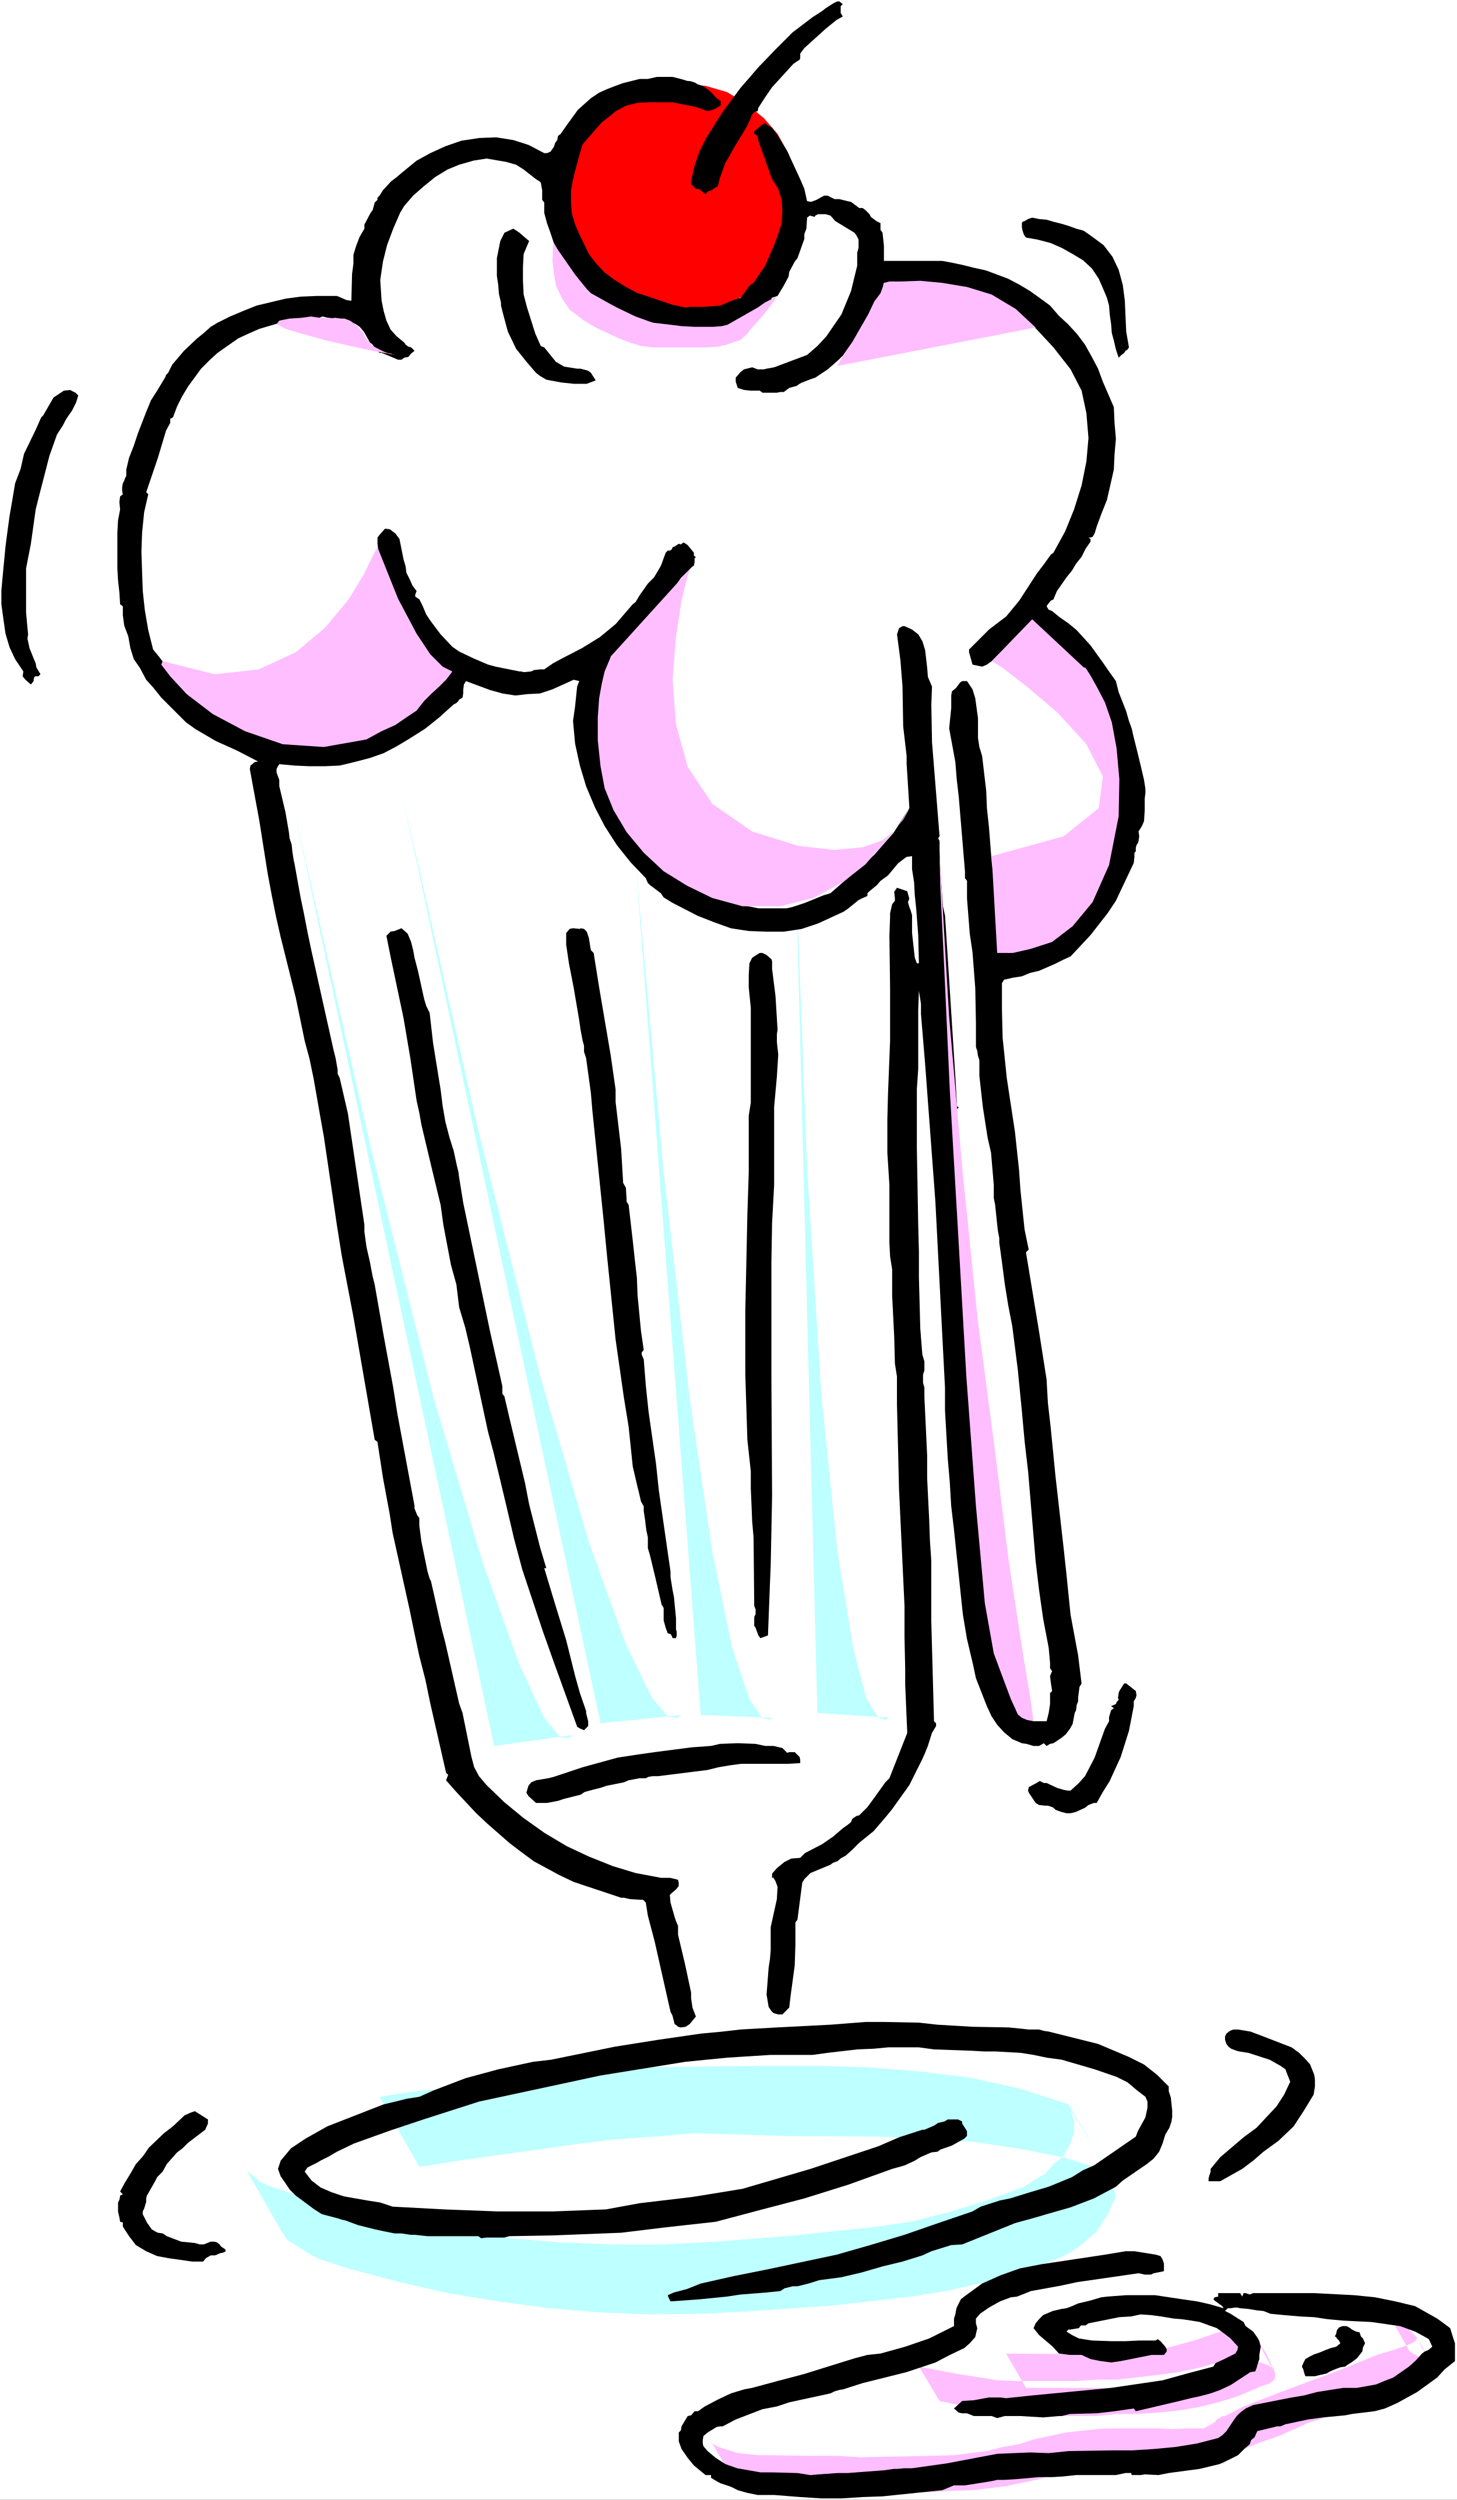
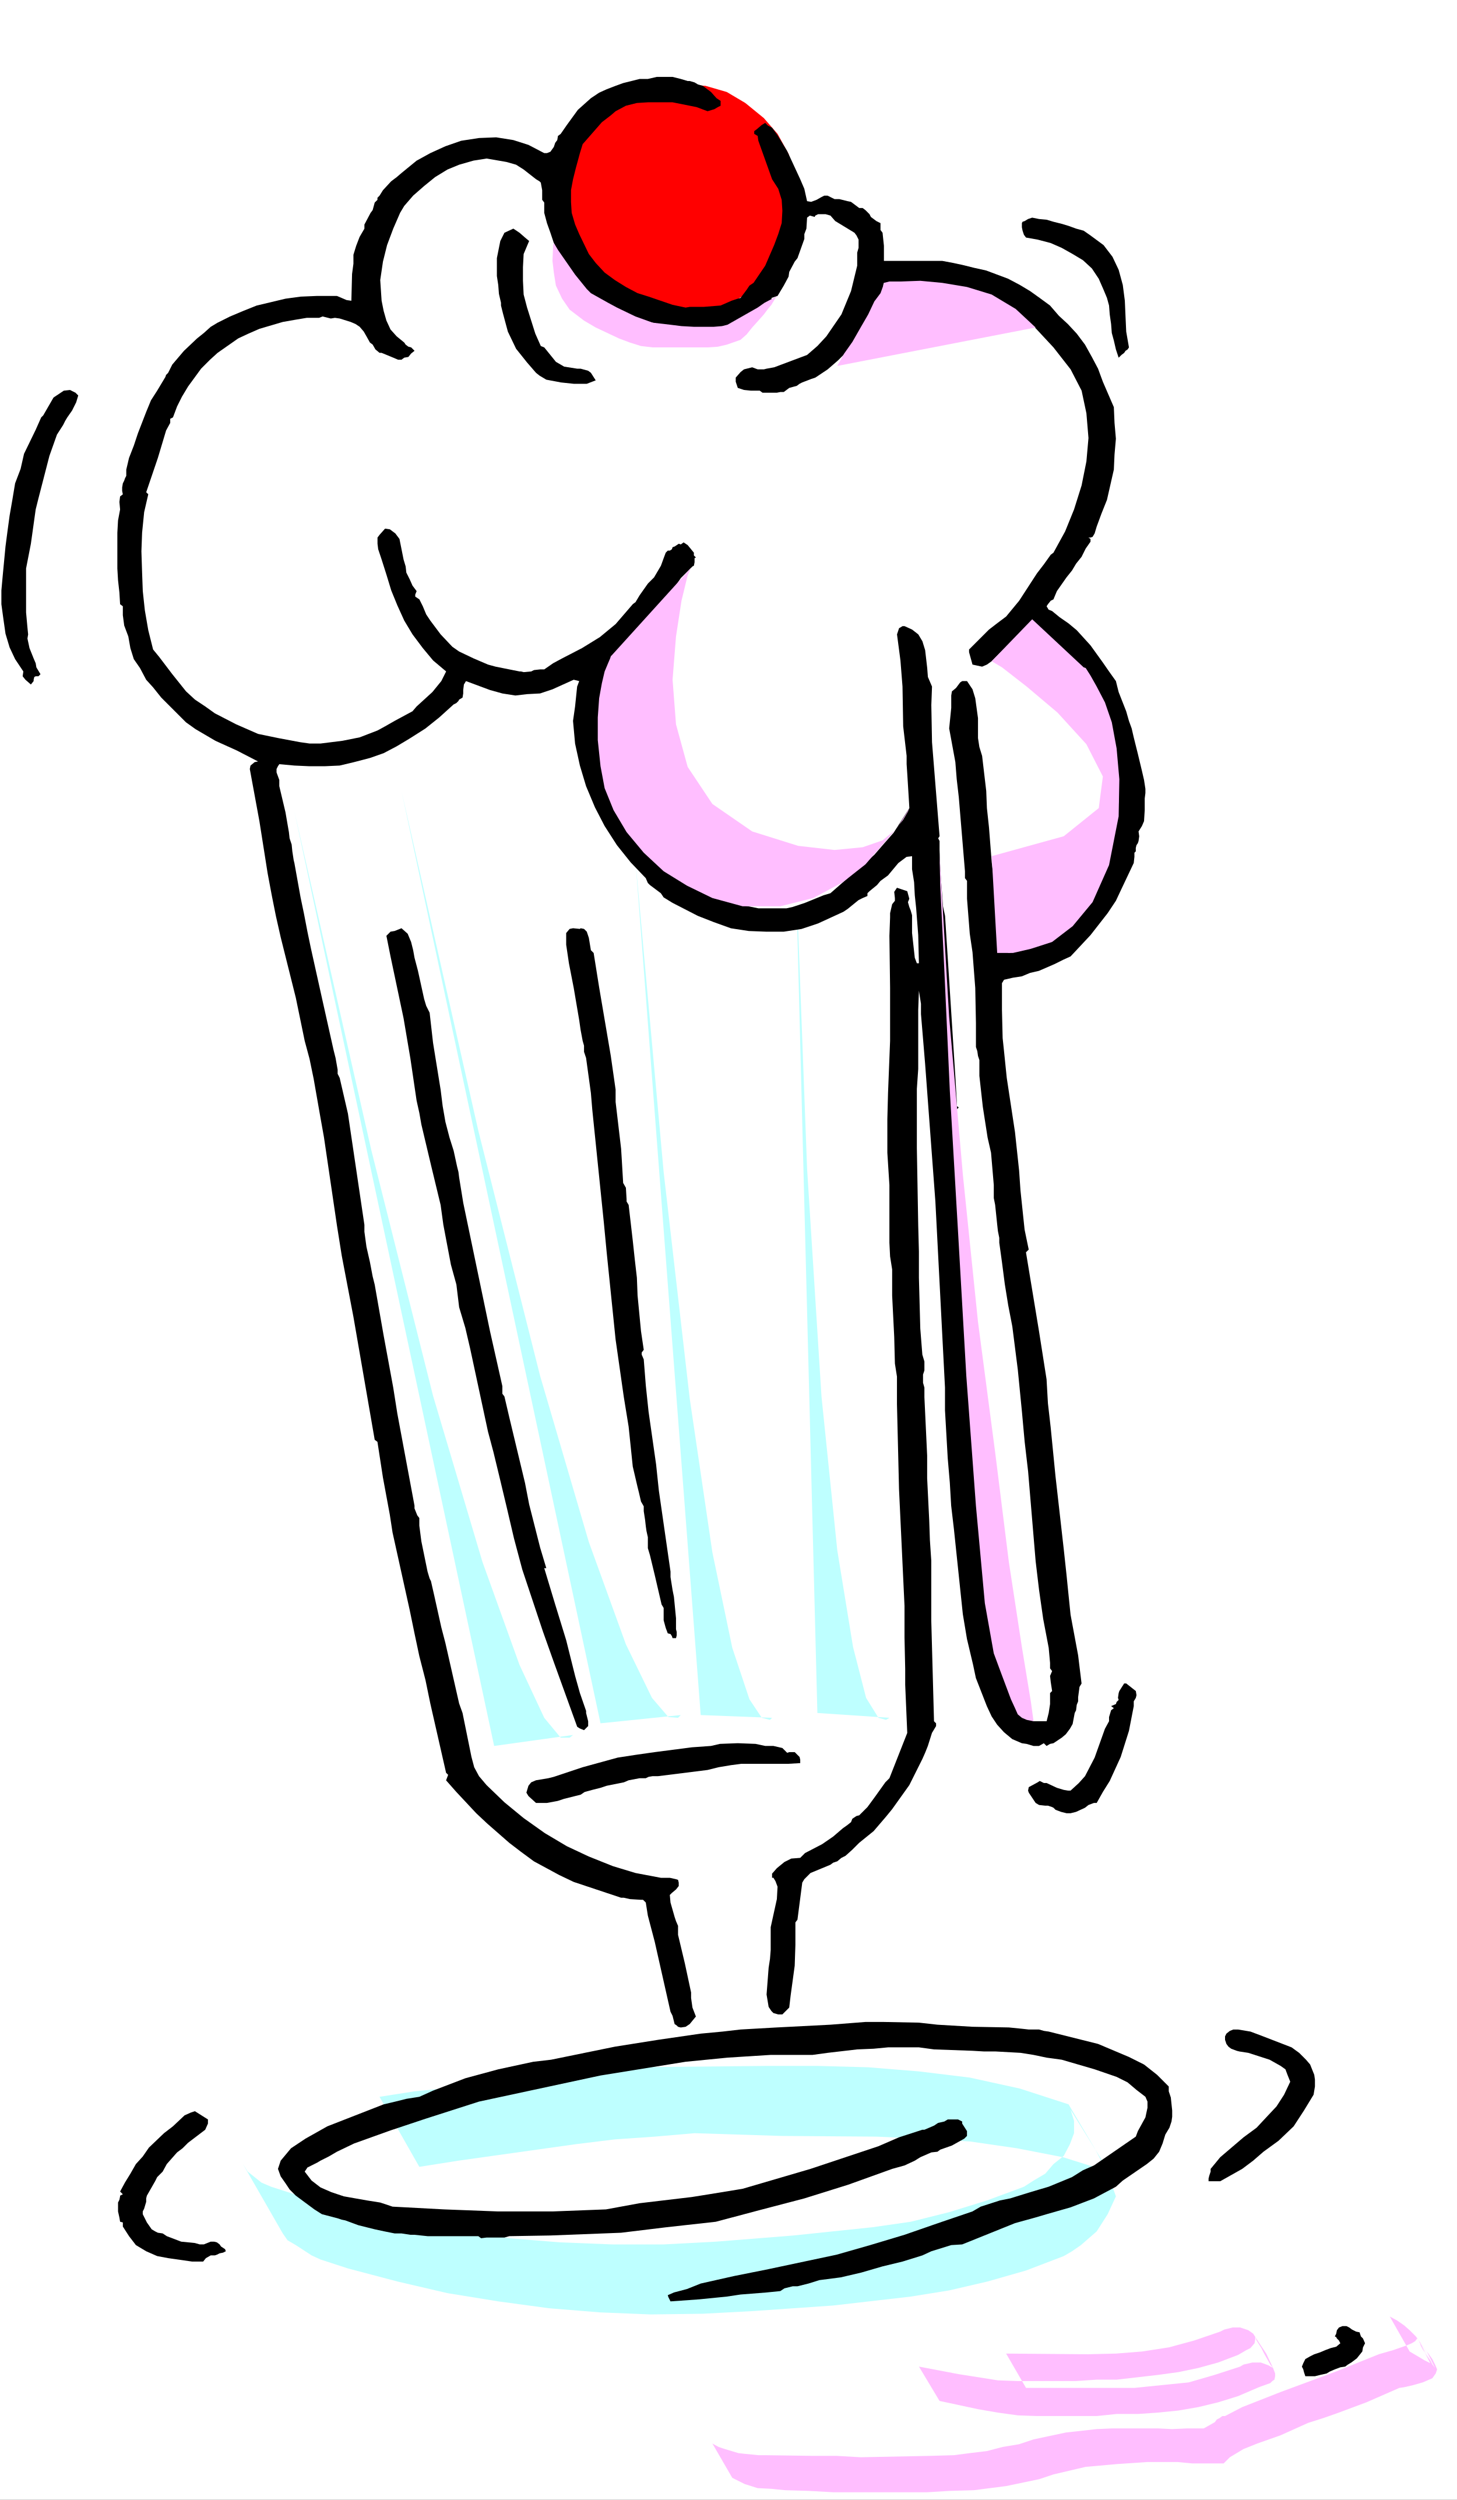
<svg xmlns="http://www.w3.org/2000/svg" xmlns:ns1="http://sodipodi.sourceforge.net/DTD/sodipodi-0.dtd" xmlns:ns2="http://www.inkscape.org/namespaces/inkscape" version="1.0" width="90.744mm" height="155.668mm" id="svg33" ns1:docname="Ice Cream Sundae 24.wmf">
  <rect width="100%" height="100%" fill="#333333" stroke="none" />
  <ns1:namedview id="namedview33" pagecolor="#ffffff" bordercolor="#000000" borderopacity="0.25" ns2:showpageshadow="2" ns2:pageopacity="0.0" ns2:pagecheckerboard="0" ns2:deskcolor="#d1d1d1" ns2:document-units="mm" />
  <defs id="defs1">
    <pattern id="WMFhbasepattern" patternUnits="userSpaceOnUse" width="6" height="6" x="0" y="0" />
  </defs>
  <path style="fill:#ffffff;fill-opacity:1;fill-rule:evenodd;stroke:none" d="M 0,588.353 H 342.97 V 0 H 0 Z" id="path1" />
  <path style="fill:#ffbeff;fill-opacity:1;fill-rule:evenodd;stroke:none" d="m 216.315,557.005 9.37,1.778 9.208,1.454 4.523,0.162 h 4.685 4.362 4.846 l 4.846,-0.323 h 4.685 l 9.855,-1.131 4.685,-0.646 4.685,-0.97 4.685,-1.293 4.685,-1.778 1.939,-1.131 0.969,-0.485 0.969,-1.131 0.162,-0.97 v -0.646 l 0.323,0.97 1.131,1.778 0.646,1.293 1.454,2.585 0.646,0.808 -1.131,-0.646 -1.777,-0.646 h -0.969 -0.969 l -2.1,0.485 -0.808,0.485 -5.977,1.939 -6.139,1.778 -6.462,0.646 -6.3,0.646 H 254.441 241.517 l -4.685,-8.08 19.224,0.162 6.624,-0.162 6.139,-0.485 6.3,-0.97 5.977,-1.616 6.139,-2.101 0.969,-0.485 1.939,-0.485 h 0.969 0.808 l 1.939,0.646 1.131,0.808 1.454,2.262 1.615,2.424 1.615,3.393 0.485,1.293 v 0.646 l -0.162,0.808 -0.485,0.323 -0.485,0.485 -2.262,0.808 -0.808,0.323 -4.523,1.939 -4.685,1.454 -4.685,1.131 -4.685,0.808 -4.846,0.485 -4.685,0.323 h -5.008 l -4.685,0.485 h -4.846 -4.523 -4.685 l -4.523,-0.162 -4.685,-0.646 -4.685,-0.808 -9.047,-1.939 z" id="path2" />
  <path style="fill:#ffbeff;fill-opacity:1;fill-rule:evenodd;stroke:none" d="m 167.689,575.103 1.454,0.808 1.454,0.485 3.231,0.97 1.454,0.162 3.231,0.323 h 1.615 l 11.308,0.162 h 5.493 l 5.654,0.323 16.317,-0.323 5.654,-0.162 3.716,-0.485 4.039,-0.485 3.716,-0.97 3.877,-0.646 3.393,-1.131 7.593,-1.616 7.27,-0.808 3.716,-0.162 h 10.662 l 3.393,0.162 3.554,-0.162 h 3.877 l 2.585,-1.454 0.485,-0.646 0.646,-0.323 0.646,-0.485 h 0.646 l 4.039,-2.101 9.047,-3.555 13.086,-4.848 10.016,-4.04 3.393,-0.97 3.231,-1.131 1.131,-0.485 0.808,-0.485 0.485,-0.646 0.485,0.646 3.069,5.494 0.646,0.808 -3.393,-5.494 -1.131,-2.262 -0.162,-0.808 0.162,0.808 3.393,6.625 -1.292,-0.646 -3.554,-2.101 -4.685,-8.241 1.777,0.97 1.615,1.131 1.292,1.131 1.454,1.454 2.585,3.555 1.939,3.878 -2.908,-4.363 -0.485,-0.97 -0.323,-0.97 -0.485,-0.646 0.646,0.808 2.908,4.04 0.646,1.293 0.485,1.131 -0.323,0.97 -0.808,1.131 -2.262,0.97 -2.262,0.646 -2.1,0.485 -1.131,0.162 -7.754,3.393 -6.947,2.585 -3.231,1.131 -3.554,1.131 -3.231,1.454 -3.231,1.454 -5.493,1.939 -3.231,1.293 -3.231,1.939 -1.454,1.454 h -7.431 l -3.393,-0.323 h -7.27 l -7.108,0.485 -7.27,0.646 -7.593,1.778 -3.393,1.131 -7.754,1.616 -7.593,0.97 -5.654,0.162 -5.331,0.323 h -5.654 -5.331 -5.654 -5.493 l -5.816,-0.323 -5.493,-0.162 -3.231,-0.323 -3.231,-0.162 -3.069,-0.97 -2.908,-1.454 z" id="path3" />
  <path style="fill:#ff0000;fill-opacity:1;fill-rule:evenodd;stroke:none" d="m 160.742,74.332 5.331,-0.646 5.008,-1.778 4.362,-2.585 4.362,-3.232 3.231,-4.04 2.585,-4.686 1.615,-5.171 0.485,-5.333 -0.485,-5.656 -1.615,-5.009 -2.585,-4.686 -3.231,-3.717 -4.362,-3.555 -4.362,-2.585 -5.008,-1.454 -5.331,-0.323 -5.654,0.323 -5.17,1.454 -4.685,2.585 -4.039,3.555 -3.554,3.717 -2.262,4.686 -1.615,5.009 -0.485,5.656 0.485,5.333 1.615,5.171 2.262,4.686 3.554,4.04 4.039,3.232 4.685,2.585 5.17,1.778 z" id="path4" />
  <path style="fill:#beffff;fill-opacity:1;fill-rule:evenodd;stroke:none" d="m 57.189,509.335 1.131,1.778 1.615,1.293 1.615,1.293 2.262,0.97 8.562,2.747 11.793,3.232 11.955,2.585 11.955,1.939 11.793,1.616 11.955,0.97 12.278,0.485 h 12.116 l 12.278,-0.646 18.255,-1.454 18.578,-1.939 9.047,-1.293 9.047,-2.262 8.885,-2.747 8.724,-3.232 2.262,-1.454 2.746,-1.616 1.939,-2.262 2.423,-1.939 1.454,-2.747 0.969,-2.585 v -2.909 l -0.808,-2.585 4.523,7.272 4.523,7.272 -10.824,-3.393 -10.824,-2.101 -11.147,-1.616 -10.985,-0.646 -10.985,-0.485 -22.294,-0.162 -20.517,-0.646 -9.37,0.808 -9.37,0.646 -9.208,1.131 -27.625,3.878 -9.208,1.454 -9.37,-16.482 8.239,-1.293 8.401,-0.808 8.239,-1.293 8.401,-1.131 8.562,-0.97 8.401,-0.97 8.401,-0.485 32.472,-0.323 h 11.955 l 11.955,0.323 11.955,0.97 11.955,1.454 11.793,2.585 11.47,3.717 6.139,10.342 2.908,5.494 2.1,5.817 -1.939,4.201 -2.585,4.04 -3.716,3.232 -2.1,1.454 -1.939,1.131 -8.885,3.393 -9.047,2.585 -9.047,2.101 -9.047,1.454 -18.255,2.101 -9.37,0.646 -9.208,0.646 -12.116,0.646 -12.278,0.162 -11.955,-0.485 -11.955,-0.97 -11.955,-1.616 -11.955,-1.939 -11.793,-2.747 -11.632,-3.07 -6.462,-2.101 -2.1,-0.97 -3.716,-2.424 -1.939,-1.131 -1.131,-1.616 z" id="path5" />
  <path style="fill:#beffff;fill-opacity:1;fill-rule:evenodd;stroke:none" d="m 181.744,404.301 -0.485,0.485 -1.939,-0.485 -2.908,-4.363 -4.039,-12.119 -4.685,-22.461 -5.331,-36.196 -6.139,-53.325 -6.624,-73.201 15.347,201.019 z" id="path6" />
  <path style="fill:#beffff;fill-opacity:1;fill-rule:evenodd;stroke:none" d="m 209.369,404.301 -0.808,0.485 -1.777,-0.485 -2.908,-4.686 -3.069,-11.958 -3.716,-22.784 -3.716,-36.196 -3.393,-53.648 -2.746,-73.524 5.17,201.666 z" id="path7" />
-   <path style="fill:#000000;fill-opacity:1;fill-rule:evenodd;stroke:none" d="m 198.383,0.97 -0.485,0.485 v 1.616 l 0.485,0.808 -1.454,0.808 -2.585,2.101 -5.008,4.525 -0.969,1.293 v 0.323 0.808 l -0.162,0.323 -1.454,0.97 -1.615,1.778 -3.393,3.717 -1.777,2.585 -1.454,2.262 -0.162,0.808 -0.808,0.162 -0.646,0.808 -0.162,0.646 -0.485,0.97 -0.323,0.808 -3.231,5.333 -0.969,1.778 -0.969,1.616 -1.292,3.555 -0.485,1.939 -0.808,0.485 -0.646,0.485 -0.969,0.323 -0.485,0.646 -1.131,-0.97 -0.646,-0.323 h -0.485 l -0.485,-0.485 -0.646,-0.646 v -0.646 l 0.808,-3.555 1.131,-3.393 1.615,-3.232 3.877,-6.14 4.2,-5.656 4.2,-4.848 4.039,-4.201 4.039,-4.04 4.685,-3.555 2.262,-1.454 0.808,-0.646 1.777,-1.131 0.969,-0.485 h 0.485 z" id="path8" />
  <path style="fill:#000000;fill-opacity:1;fill-rule:evenodd;stroke:none" d="m 164.296,19.876 1.131,0.323 1.939,1.454 1.292,1.454 0.969,0.646 v 0.323 0.808 l -0.646,0.323 -0.808,0.485 -1.615,0.485 -2.585,-0.97 -5.654,-1.131 h -2.746 -3.069 l -2.585,0.162 -2.585,0.646 -2.423,1.293 -1.131,0.97 -2.1,1.616 -2.262,2.585 -2.262,2.585 -0.646,2.101 -0.969,3.555 -0.646,2.585 -0.485,2.585 v 2.747 l 0.162,2.585 0.808,2.747 0.969,2.262 2.262,4.686 1.615,2.101 2.1,2.262 2.423,1.778 2.585,1.616 2.746,1.454 2.585,0.808 5.654,1.939 3.069,0.646 0.969,-0.162 h 3.231 l 4.039,-0.323 2.585,-1.131 1.454,-0.485 0.646,-0.162 1.454,-1.939 0.646,-0.97 0.969,-0.646 2.746,-4.04 2.1,-4.848 0.969,-2.585 0.808,-2.585 0.162,-2.909 -0.162,-2.585 -0.808,-2.585 -1.454,-2.262 -3.231,-9.049 -0.162,-1.131 -0.808,-0.485 v -0.646 l 0.646,-0.485 1.131,-0.97 0.808,-0.485 0.646,0.646 0.969,0.485 1.292,1.778 2.262,3.717 3.069,6.625 0.969,2.262 0.646,2.909 0.969,0.162 1.292,-0.485 1.131,-0.646 0.646,-0.323 h 0.808 l 1.615,0.808 h 1.131 l 1.939,0.485 0.808,0.162 1.939,1.454 h 0.808 l 0.646,0.485 0.969,0.97 0.323,0.646 1.292,0.97 0.969,0.485 v 1.131 0.485 l 0.485,0.646 0.323,3.07 v 2.585 0.97 h 8.239 5.493 l 2.585,0.485 2.262,0.485 2.585,0.646 2.908,0.646 5.17,1.939 2.746,1.454 2.423,1.454 2.262,1.616 2.423,1.778 2.1,2.424 2.1,1.939 2.1,2.262 1.939,2.585 1.615,2.909 1.454,2.747 1.131,3.07 2.585,5.979 0.162,3.717 0.323,3.717 -0.323,3.717 -0.162,3.555 -1.615,7.11 -1.292,3.232 -1.131,3.07 -0.485,1.616 -0.485,0.808 -0.485,0.162 h -0.485 l 0.485,0.323 v 0.646 l -1.131,1.616 -0.969,1.939 -1.292,1.616 -0.969,1.616 -1.292,1.616 -2.262,3.232 -0.808,1.939 -0.646,0.323 -0.646,0.808 -0.323,0.485 0.485,0.808 0.808,0.323 1.777,1.454 2.1,1.454 1.939,1.616 3.231,3.555 2.908,4.04 1.454,2.101 1.615,2.262 0.646,2.585 1.777,4.525 0.646,2.262 0.646,1.778 0.485,2.101 0.969,3.878 0.969,4.04 0.485,2.101 0.323,2.101 v 0.97 l -0.162,1.293 v 2.747 l -0.162,2.585 -0.485,1.131 -0.808,1.293 0.162,1.131 -0.162,1.131 -0.162,0.485 -0.323,0.485 -0.162,0.646 v 0.808 l -0.323,0.323 v 0.97 l -0.162,1.454 -2.908,6.14 -1.292,2.747 -1.939,2.909 -4.039,5.171 -4.685,5.009 -1.777,0.808 -1.939,0.97 -3.716,1.616 -2.1,0.485 -1.939,0.808 -2.1,0.323 -2.1,0.485 -0.485,0.808 v 6.302 l 0.162,6.625 0.323,3.07 0.646,6.302 1.939,12.766 0.969,9.049 0.323,4.686 0.969,9.211 0.969,4.686 -0.646,0.646 3.069,18.583 1.777,11.311 0.323,5.656 0.646,5.656 1.131,11.473 1.939,17.129 0.646,5.979 0.323,3.232 0.646,6.302 1.777,9.534 0.808,6.625 -0.485,0.808 -0.323,2.424 v 0.97 l -0.323,0.808 -0.162,1.293 -0.323,0.646 -0.485,2.585 -0.646,1.131 -0.969,1.293 -0.969,0.808 -1.939,1.293 -0.808,0.162 -0.808,0.485 -0.646,-0.646 -1.131,0.646 h -1.292 l -1.615,-0.485 -1.131,-0.162 -2.262,-0.97 -1.939,-1.616 -1.615,-1.778 -1.292,-1.939 -1.131,-2.424 -2.585,-6.625 -0.646,-3.07 -1.454,-6.14 -0.969,-5.817 -2.1,-20.037 -0.646,-5.494 -0.323,-5.494 -0.485,-5.656 -0.646,-11.311 v -5.333 l -2.262,-43.791 -2.423,-32.48 -0.969,-11.635 v -2.424 l -0.485,-3.07 -0.162,4.525 v 13.897 l -0.323,4.686 v 13.897 l 0.323,18.26 0.162,6.14 v 6.14 l 0.323,11.958 0.485,6.14 0.485,1.616 v 2.101 l -0.323,0.97 v 1.939 l 0.323,1.131 v 2.262 l 0.646,13.735 v 5.333 l 0.485,9.857 0.162,4.686 0.323,4.848 v 14.058 l 0.646,23.754 0.485,0.485 v 0.646 l -0.969,1.616 -0.969,3.07 -0.646,1.616 -0.646,1.454 -3.069,6.14 -4.039,5.656 -1.454,1.778 -2.908,3.393 -3.393,2.747 -1.615,1.616 -1.615,1.454 -0.969,0.485 -0.969,0.808 -0.969,0.323 -0.646,0.485 -4.685,1.939 -1.454,1.454 -0.485,0.808 -1.131,8.726 -0.485,0.646 v 5.333 l -0.162,4.848 -0.969,7.11 -0.323,2.747 -1.615,1.616 h -0.969 l -1.131,-0.323 -0.485,-0.485 -0.646,-0.97 -0.485,-2.909 0.323,-4.201 0.162,-2.101 0.323,-2.101 0.162,-2.101 v -4.04 -1.293 l 1.454,-6.625 0.162,-2.909 -0.485,-1.293 -0.485,-0.808 h -0.323 v -0.97 l 1.131,-1.293 1.777,-1.454 1.615,-0.808 2.1,-0.162 1.131,-1.131 4.039,-2.101 2.585,-1.778 2.262,-1.939 1.131,-0.808 0.808,-0.646 0.323,-0.808 0.969,-0.646 0.646,-0.162 0.969,-0.97 0.969,-0.97 1.777,-2.424 2.423,-3.393 0.969,-0.97 4.2,-10.665 -0.485,-11.311 v -3.717 l -0.162,-7.433 v -7.433 l -1.292,-27.47 -0.162,-6.787 -0.323,-13.25 v -6.464 l -0.485,-3.07 -0.162,-6.302 -0.485,-9.695 v -6.14 l -0.485,-3.07 -0.162,-3.232 v -6.787 -3.393 -3.393 l -0.485,-7.595 v -7.918 l 0.162,-6.14 0.485,-12.281 v -12.443 l -0.162,-12.281 0.162,-4.363 v -0.97 l 0.485,-2.101 0.646,-0.808 v -0.646 l -0.162,-1.454 0.646,-0.97 2.423,0.808 0.485,1.778 -0.323,0.808 0.323,1.131 0.323,0.808 0.323,1.131 v 4.201 l 0.646,5.817 0.485,1.293 h 0.485 l -0.162,-6.625 -0.485,-6.302 -0.323,-3.07 -0.162,-3.07 -0.485,-3.07 v -3.07 l -1.292,0.162 -1.939,1.454 -0.808,0.97 -1.615,1.939 -1.777,1.293 -0.808,0.97 -1.777,1.454 -0.485,0.485 v 0.646 l -1.131,0.485 -0.969,0.485 -2.585,2.101 -0.969,0.646 -5.977,2.747 -3.877,1.293 -4.2,0.646 h -4.039 l -4.2,-0.162 -4.2,-0.646 -4.039,-1.454 -3.716,-1.454 -5.977,-3.07 -2.1,-1.293 -0.646,-0.97 -2.585,-1.939 -0.485,-0.485 -0.485,-1.131 -3.554,-3.717 -3.231,-4.04 -2.908,-4.525 -2.262,-4.363 -2.1,-5.009 -1.454,-4.848 -1.131,-5.171 -0.485,-5.333 0.485,-3.393 0.485,-4.686 0.485,-1.293 -1.292,-0.323 -5.008,2.262 -2.908,0.97 -3.069,0.162 -2.746,0.323 -3.069,-0.485 -2.908,-0.808 -5.654,-2.101 -0.485,0.808 -0.162,1.293 v 0.808 l -0.162,0.97 -0.808,0.485 -0.162,0.323 -0.485,0.485 -0.646,0.323 -3.393,3.07 -3.231,2.585 -3.554,2.262 -1.615,0.97 -1.615,0.97 -3.069,1.616 -3.231,1.131 -3.716,0.97 -3.393,0.808 -3.554,0.162 h -3.554 l -3.554,-0.162 -3.554,-0.323 -0.323,0.485 -0.323,0.646 v 0.808 l 0.646,1.778 v 0.808 0.646 l 1.454,6.14 0.808,4.686 0.162,1.454 0.485,1.454 0.162,1.616 0.323,2.101 0.162,0.646 1.454,8.08 0.808,3.878 0.808,4.201 0.808,3.878 2.585,11.635 2.746,12.281 0.485,1.939 0.485,2.747 v 0.97 l 0.485,0.97 1.939,8.403 1.292,8.726 1.939,13.089 0.646,4.363 v 1.616 l 0.485,3.555 0.808,3.555 0.646,3.393 0.485,1.939 2.1,11.958 2.262,12.281 0.969,6.14 4.039,21.653 v 0.646 l 0.646,1.616 0.485,0.646 v 1.778 l 0.485,3.717 1.454,7.11 0.485,1.616 0.323,0.646 0.808,3.555 1.615,7.272 0.969,3.717 3.231,14.22 0.808,2.262 2.1,10.342 0.646,2.424 1.131,2.101 1.777,2.101 4.2,4.04 4.523,3.717 5.008,3.555 5.17,3.07 5.17,2.424 5.654,2.262 5.331,1.616 5.977,1.131 h 2.1 l 1.454,0.323 0.485,0.162 0.162,0.646 v 0.808 l -0.646,0.808 -0.969,0.808 -0.485,0.485 0.162,1.778 0.969,3.393 0.323,0.97 0.485,1.131 v 2.101 l 1.615,6.787 1.454,6.787 v 1.293 l 0.323,2.262 0.808,2.101 -1.454,1.778 -0.969,0.646 -1.131,0.162 -0.646,-0.162 -0.323,-0.323 -0.485,-0.323 -0.485,-1.939 -0.485,-0.97 -3.716,-16.482 -1.615,-6.14 -0.485,-3.07 -0.646,-0.646 h -0.485 l -2.585,-0.162 -1.454,-0.323 h -0.646 l -11.147,-3.717 -3.393,-1.616 -5.977,-3.232 -3.069,-2.262 -2.746,-2.101 -5.17,-4.525 -2.585,-2.424 -4.685,-5.009 -2.423,-2.747 0.485,-1.293 -0.485,-0.485 -3.716,-16.321 -1.131,-5.494 -1.454,-5.656 -1.131,-5.333 -1.131,-5.494 -4.039,-18.26 -0.646,-4.201 -1.615,-8.726 -1.292,-8.403 -0.646,-0.485 -5.008,-28.925 -2.746,-14.382 -1.131,-7.11 -3.069,-20.845 -0.808,-4.525 -1.615,-9.211 -0.969,-4.686 -1.131,-4.201 -2.1,-10.18 -3.554,-14.22 -1.131,-5.009 -0.969,-4.848 -0.969,-5.171 -1.939,-12.281 -2.262,-12.281 0.162,-0.808 0.969,-0.808 0.808,-0.162 -5.008,-2.585 -5.008,-2.262 -4.685,-2.747 -2.262,-1.616 -5.816,-5.817 -1.939,-2.424 -1.615,-1.778 -1.454,-2.747 -1.454,-2.101 -0.808,-2.585 -0.485,-2.747 -0.969,-2.585 -0.323,-2.424 v -2.101 l -0.646,-0.485 -0.162,-2.747 -0.323,-2.909 -0.162,-2.747 v -2.585 -3.07 -2.747 l 0.162,-2.909 0.485,-2.585 -0.162,-1.778 0.162,-1.293 0.646,-0.485 -0.162,-0.808 v -0.808 l 0.162,-0.97 0.323,-0.646 0.162,-0.485 0.323,-0.646 v -1.454 l 0.646,-2.747 1.131,-2.909 0.969,-2.909 1.939,-5.009 1.131,-2.747 1.454,-2.262 1.939,-3.232 0.162,-0.485 0.485,-0.485 0.969,-1.939 2.746,-3.232 3.069,-2.909 1.615,-1.293 1.615,-1.454 1.615,-0.97 2.908,-1.454 3.069,-1.293 3.231,-1.293 6.785,-1.616 3.554,-0.485 3.877,-0.162 h 3.554 1.131 l 2.262,0.97 1.131,0.162 0.162,-6.302 0.323,-2.424 v -2.101 l 0.646,-2.101 0.808,-2.101 1.131,-1.939 v -0.97 l 1.454,-2.747 0.485,-0.646 0.485,-1.778 0.646,-0.646 v -0.485 l 0.485,-0.485 0.808,-1.293 1.939,-2.101 1.292,-0.97 1.131,-0.97 3.554,-2.909 3.231,-1.778 3.554,-1.616 3.716,-1.293 4.2,-0.646 4.039,-0.162 4.039,0.646 3.554,1.131 3.716,1.939 h 0.646 l 0.808,-0.323 0.808,-1.131 0.323,-0.97 0.485,-0.646 0.162,-0.97 0.646,-0.485 1.454,-2.101 2.585,-3.555 3.069,-2.747 1.939,-1.293 1.777,-0.808 2.1,-0.808 1.777,-0.646 3.877,-0.97 h 1.939 l 2.1,-0.485 h 3.716 l 1.939,0.485 1.615,0.485 h 0.485 l 1.131,0.323 z" id="path9" />
  <path style="fill:#ffffff;fill-opacity:1;fill-rule:evenodd;stroke:none" d="m 126.17,42.175 0.808,0.485 0.323,0.323 0.323,1.778 v 0.646 1.616 l 0.485,0.646 v 2.424 l 0.646,2.424 0.808,2.262 0.808,2.424 3.393,6.302 1.131,1.939 2.1,1.778 2.1,1.939 2.1,1.616 2.423,1.454 2.262,1.131 2.585,1.131 2.585,0.808 2.585,0.646 1.939,0.485 1.615,0.485 3.716,0.646 h 3.716 l 3.877,-0.485 h 1.131 l 0.969,-0.162 0.485,-0.162 1.292,-0.323 h 0.808 l 0.485,-0.485 3.069,-1.616 5.008,-3.555 -0.162,-0.646 1.454,-0.485 1.454,-2.424 1.131,-2.101 0.162,-1.131 1.292,-2.424 0.646,-0.808 1.615,-4.525 v -1.131 l 0.485,-1.293 0.162,-2.585 0.646,-0.485 1.131,0.323 0.162,-0.323 0.646,-0.323 h 1.777 l 1.131,0.323 1.131,1.293 4.523,2.747 0.485,0.646 0.485,0.97 v 0.97 0.97 l -0.323,1.131 v 3.07 l -1.454,5.979 -2.262,5.494 -3.554,5.171 -2.1,2.262 -2.423,2.101 -7.754,2.909 -1.777,0.323 -0.646,0.162 h -1.454 l -1.292,-0.485 -1.939,0.485 -0.808,0.646 -1.131,1.293 v 0.97 l 0.485,1.454 1.454,0.485 1.615,0.162 h 2.1 l 0.646,0.485 h 2.262 1.131 l 0.808,-0.162 h 0.808 l 1.292,-0.97 1.777,-0.485 0.646,-0.485 0.646,-0.323 2.1,-0.808 0.969,-0.323 2.908,-1.939 2.423,-2.101 4.846,-4.848 1.777,-2.909 1.777,-2.747 1.131,-3.07 1.131,-3.555 v -0.646 l 0.162,-0.485 h 9.693 l 6.139,0.646 3.069,0.808 2.746,0.97 3.069,1.131 2.746,1.293 2.746,1.778 2.423,1.778 2.908,2.101 4.362,4.686 4.039,5.171 2.585,5.009 1.131,5.333 0.485,5.817 -0.485,5.494 -1.131,5.656 -1.777,5.656 -2.1,5.171 -2.746,5.009 -0.646,0.485 -1.615,2.262 -1.615,2.101 -4.2,6.464 -3.069,3.717 -1.939,1.454 -2.1,1.616 -4.685,4.686 v 0.646 l 0.808,2.909 2.262,0.485 1.131,-0.485 1.131,-0.808 2.1,-2.101 3.393,-3.232 2.262,-1.616 1.777,-0.485 2.1,0.97 2.262,1.293 1.939,1.778 2.1,1.778 1.615,2.101 1.615,2.424 2.908,4.848 0.646,0.808 1.454,4.686 1.454,4.848 1.292,5.009 0.969,5.171 v 4.686 l -0.485,4.848 -1.131,4.525 -1.939,4.686 -0.646,2.424 -0.969,2.262 -1.454,2.262 -1.131,2.262 -4.846,6.14 -1.454,2.262 -3.069,0.97 -4.523,2.101 -1.454,0.485 -2.746,0.485 -1.939,-0.646 -0.323,-0.485 -0.323,-0.485 0.323,-0.646 -0.323,-1.778 -0.162,-2.747 v -6.625 l -0.808,-4.04 -0.485,-3.878 -0.646,-8.241 -0.485,-4.525 -0.162,-4.04 -0.969,-8.241 -0.646,-2.101 -0.323,-2.101 v -4.686 l -0.646,-4.686 -0.646,-2.101 -1.292,-1.939 h -0.646 -0.485 l -0.485,0.323 -0.969,1.293 -0.969,0.808 -0.162,0.97 v 2.909 l -0.485,4.848 1.454,7.918 0.323,4.04 0.485,4.201 1.454,17.452 v 0.646 0.97 l 0.485,0.646 v 4.201 l 0.646,8.241 0.646,4.363 0.646,8.403 0.162,8.241 v 5.656 l 0.323,0.97 0.162,1.131 0.323,0.97 v 3.717 l 0.808,7.272 1.131,7.272 0.808,3.555 0.646,7.595 v 3.07 l 0.323,1.616 0.485,4.686 0.162,1.454 0.323,1.616 v 1.131 l 0.646,4.686 0.646,5.009 0.808,5.009 0.969,5.009 1.292,10.18 0.969,9.857 0.646,7.11 0.808,6.948 1.777,21.168 0.808,6.787 0.969,6.787 1.292,6.787 0.323,3.555 v 1.293 l 0.485,0.646 -0.485,1.131 0.162,1.454 0.323,2.101 -0.485,0.485 v 2.585 l -0.323,2.101 -0.485,1.939 h -0.808 -0.808 -1.454 l -2.1,-0.97 -1.131,-1.131 -0.646,-0.97 -0.808,-1.454 -1.777,-4.686 -0.485,-0.97 v -0.485 l -1.615,-6.302 -1.292,-6.14 -0.969,-6.302 -1.292,-12.443 -1.131,-12.766 -0.808,-6.464 v -7.595 -1.939 -5.171 l -0.323,-6.948 v -1.293 -0.808 -1.293 -0.646 l -0.323,-1.131 v -1.778 l 0.323,-0.646 -1.292,-16.644 -0.646,-0.485 v -4.686 l 0.162,-1.454 -0.162,-3.07 -0.485,-2.585 v -3.555 -0.808 l -0.808,-4.363 v -3.555 -3.393 l -0.485,-7.756 v -0.485 -0.808 l 0.485,-0.485 -0.485,-0.323 v -0.485 -0.485 -0.323 l -0.323,-5.656 -2.423,-37.812 -0.485,-2.262 -0.646,-8.726 -0.162,-4.525 v -2.101 l -0.323,-0.646 0.323,-0.485 -1.777,-22.138 -0.162,-8.726 0.162,-4.363 -0.969,-2.262 -0.162,-2.101 -0.485,-4.201 -0.646,-2.101 -0.969,-1.616 -1.454,-1.131 -1.777,-0.808 h -0.485 l -0.808,0.485 -0.162,0.485 -0.323,0.97 0.808,6.14 0.485,6.14 0.162,9.372 0.808,6.948 v 1.939 l 0.162,2.424 0.485,7.918 -3.716,5.817 -2.423,2.747 -2.1,2.424 -5.17,4.525 -5.17,4.525 -1.615,0.485 -4.362,1.778 -2.908,0.97 -1.454,0.323 h -6.624 l -4.846,-0.97 -4.685,-1.454 -4.523,-2.101 -4.523,-2.585 -3.716,-2.909 -3.716,-3.393 -2.908,-3.555 -2.1,-4.04 -1.777,-4.04 -1.454,-4.201 -1.131,-4.201 -0.969,-4.525 -0.485,-4.363 0.162,-4.201 0.808,-4.525 v -1.131 l 0.162,-1.939 0.323,-0.97 0.485,-2.101 0.162,-2.101 2.908,-1.939 2.423,-2.262 4.846,-5.171 2.1,-3.07 2.1,-2.909 2.1,-3.07 2.423,-2.424 0.323,-0.323 0.323,-0.162 0.162,-0.808 v -0.97 l 0.323,-0.162 -0.485,-0.485 v -0.646 l -1.454,-1.778 -0.969,-0.646 -0.646,0.485 -0.485,-0.162 -0.969,0.646 -0.485,0.162 -0.162,0.485 -0.485,0.323 h -0.485 l -0.485,0.485 -0.485,1.293 -0.646,1.778 -1.615,2.747 -1.454,1.454 -1.939,2.747 -0.969,1.616 -0.646,0.485 -4.039,4.686 -3.716,3.07 -4.2,2.585 -4.685,2.424 -2.1,1.131 -2.1,1.454 h -0.969 l -1.454,0.162 -0.646,0.323 -1.777,0.162 -0.646,-0.162 h -0.323 l -4.039,-0.808 -1.615,-0.323 -1.777,-0.485 -3.393,-1.454 -3.393,-1.616 -1.615,-1.131 -2.746,-2.909 -2.423,-3.232 -0.969,-1.454 -0.808,-1.939 -0.808,-1.616 -0.969,-0.646 v -0.485 l 0.323,-0.808 -0.969,-1.293 -0.646,-1.454 -0.808,-1.616 -0.162,-1.454 -0.485,-1.616 -0.323,-1.616 -0.646,-3.232 -0.969,-1.293 -0.646,-0.485 -0.646,-0.485 -1.131,-0.162 -1.292,1.454 -0.485,0.646 v 1.454 l 0.162,1.293 0.808,2.424 1.131,3.555 1.131,3.717 1.454,3.555 1.615,3.555 1.939,3.232 2.423,3.232 2.423,2.909 3.069,2.585 -1.131,2.262 -2.1,2.585 -3.716,3.393 -0.969,1.131 -4.2,2.262 -2.262,1.293 -1.777,0.97 -4.2,1.616 -4.039,0.808 -5.17,0.646 h -2.585 l -2.262,-0.323 -2.585,-0.485 -2.585,-0.485 -4.685,-0.97 -5.17,-2.262 -5.008,-2.585 -2.262,-1.616 -2.423,-1.616 -2.1,-1.939 -3.231,-4.04 -3.069,-4.04 -1.454,-1.778 -1.131,-4.525 -0.808,-4.686 -0.485,-4.525 -0.162,-4.363 -0.162,-5.009 0.162,-4.363 0.485,-4.848 0.969,-4.201 -0.485,-0.485 2.746,-8.08 1.939,-6.464 0.969,-1.778 v -0.97 l 0.646,-0.323 0.969,-2.585 1.131,-2.262 1.454,-2.424 3.069,-4.201 2.1,-2.101 1.777,-1.616 4.846,-3.393 2.423,-1.131 2.585,-1.131 5.493,-1.616 2.746,-0.485 2.908,-0.485 h 2.908 l 0.808,-0.323 1.939,0.485 0.969,-0.162 1.131,0.162 2.585,0.808 1.131,0.485 0.969,0.646 0.969,1.131 0.646,1.131 0.808,1.454 0.646,0.485 0.646,1.131 0.969,0.808 h 0.485 l 2.746,1.131 1.131,0.485 h 0.808 l 0.646,-0.485 0.969,-0.162 0.646,-0.808 0.808,-0.646 -0.808,-0.808 -0.646,-0.162 -0.646,-0.485 -0.323,-0.485 -1.777,-1.454 -1.454,-1.616 -0.969,-2.101 -0.646,-2.262 -0.485,-2.424 -0.323,-4.848 0.646,-4.363 0.969,-3.878 1.454,-3.878 1.615,-3.717 0.969,-1.616 2.1,-2.424 2.585,-2.262 2.585,-2.101 2.908,-1.778 2.746,-1.131 3.393,-0.97 3.069,-0.485 4.685,0.808 2.262,0.646 1.777,1.131 z" id="path10" />
  <path style="fill:#000000;fill-opacity:1;fill-rule:evenodd;stroke:none" d="m 256.703,55.426 3.069,2.262 2.1,2.747 1.454,3.07 0.969,3.555 0.485,3.717 0.162,3.717 0.162,3.555 0.646,3.717 -0.323,0.485 -0.485,0.323 -0.323,0.485 -0.646,0.485 -0.485,0.485 -0.162,0.162 -0.646,-1.939 -0.485,-2.101 -0.485,-1.778 -0.162,-2.101 -0.323,-2.262 -0.162,-2.101 -0.485,-1.778 -0.808,-1.939 -1.131,-2.585 -1.615,-2.424 -2.1,-1.939 -2.423,-1.454 -2.585,-1.454 -2.585,-1.131 -3.069,-0.808 -2.746,-0.485 -0.485,-0.646 -0.323,-0.97 -0.162,-0.808 v -0.97 l 0.162,-0.323 0.485,-0.162 0.808,-0.485 0.969,-0.323 1.615,0.323 1.777,0.162 1.615,0.485 1.939,0.485 1.615,0.485 1.777,0.646 1.777,0.485 z" id="path11" />
  <path style="fill:#000000;fill-opacity:1;fill-rule:evenodd;stroke:none" d="m 124.555,56.718 -1.292,3.07 -0.162,3.07 v 3.232 l 0.162,3.232 0.808,3.07 1.939,6.14 1.292,2.909 0.808,0.323 2.746,3.393 1.939,1.131 3.069,0.485 h 0.808 l 1.777,0.485 0.646,0.485 1.131,1.778 -2.1,0.808 h -1.777 -1.292 l -3.069,-0.323 -0.808,-0.162 -2.585,-0.485 -1.615,-0.97 -0.808,-0.646 -2.1,-2.424 -2.585,-3.232 -1.939,-4.04 -1.131,-4.201 -0.485,-1.939 v -0.646 l -0.485,-2.101 -0.162,-2.101 -0.323,-2.101 V 60.758 l 0.808,-4.04 0.969,-1.939 2.1,-0.97 1.454,0.97 1.292,1.131 z" id="path12" />
  <path style="fill:#000000;fill-opacity:1;fill-rule:evenodd;stroke:none" d="m 18.417,93.076 -0.485,1.616 -0.969,1.939 -1.131,1.616 -0.485,0.808 -0.485,0.97 -1.454,2.262 -1.777,5.009 -2.585,10.019 -0.646,2.585 -1.131,8.08 -1.131,5.817 v 1.939 8.403 l 0.323,3.555 0.162,1.616 -0.162,0.97 0.485,2.262 0.969,2.424 0.485,1.131 0.162,0.97 0.969,1.616 -0.485,0.485 H 8.401 l -0.323,0.162 -0.162,0.646 v 0.323 l -0.646,0.808 -1.292,-1.131 -0.646,-0.808 0.162,-1.131 -1.939,-2.909 -1.292,-2.747 -0.969,-3.232 -0.485,-3.393 -0.485,-3.555 v -3.232 l 0.323,-3.555 0.646,-6.787 0.485,-3.717 0.485,-3.555 0.646,-3.717 0.646,-3.878 1.292,-3.393 0.808,-3.555 2.746,-5.656 0.646,-1.454 0.646,-1.454 0.485,-0.485 2.423,-4.201 2.423,-1.616 1.454,-0.162 1.292,0.646 z" id="path13" />
  <path style="fill:#000000;fill-opacity:1;fill-rule:evenodd;stroke:none" d="m 139.741,224.288 1.292,8.08 2.746,16.159 1.131,7.918 v 2.909 l 1.292,10.988 0.162,2.585 0.323,5.494 0.646,1.131 0.162,2.747 v 0.485 l 0.485,0.808 0.485,4.201 0.485,4.201 0.485,4.525 0.485,4.201 0.162,4.201 0.808,8.403 0.646,4.363 -0.485,0.646 v 0.485 l 0.485,1.131 0.485,6.14 0.646,6.14 1.777,12.443 0.646,6.14 2.746,19.068 v 1.293 l 0.485,3.07 0.323,1.616 0.485,5.009 v 2.585 l 0.162,0.646 v 0.808 l -0.162,0.646 h -0.808 l -0.162,-0.485 -0.323,-0.485 -0.646,-0.162 -0.485,-1.293 -0.485,-1.778 v -1.939 -0.97 l -0.485,-0.808 -1.615,-6.948 -1.131,-4.686 -0.485,-1.616 v -2.585 l -0.323,-1.454 -0.162,-1.131 -0.162,-1.454 -0.323,-2.101 v -1.131 l -0.646,-1.131 -0.485,-2.101 -0.323,-1.293 -1.131,-4.848 -0.485,-4.686 -0.485,-4.686 -1.131,-6.948 -1.939,-13.574 -2.1,-20.522 -0.646,-6.787 -2.746,-26.824 -0.323,-3.878 -1.131,-8.241 -0.485,-1.454 v -1.454 l -0.323,-1.131 -0.485,-2.585 -0.323,-2.262 -1.292,-7.595 -1.131,-5.817 -0.646,-4.363 v -1.293 -0.808 -0.646 l 0.808,-0.97 0.808,-0.162 1.615,0.162 0.162,-0.162 0.808,0.162 0.646,0.646 0.485,1.454 0.323,1.939 0.162,0.97 z" id="path14" />
  <path style="fill:#000000;fill-opacity:1;fill-rule:evenodd;stroke:none" d="m 97.576,225.42 0.808,3.07 1.454,6.625 0.485,1.616 0.808,1.616 0.808,7.11 1.777,10.988 0.485,3.878 0.646,3.717 0.969,3.717 0.969,3.07 0.808,3.717 0.323,1.293 0.162,1.293 0.969,5.979 6.3,30.218 2.908,12.927 v 0.97 0.808 l 0.485,0.646 1.131,4.848 3.716,15.513 0.969,5.009 2.585,10.18 1.454,4.848 h -0.485 l 2.585,8.564 2.585,8.403 2.1,8.403 1.131,4.04 1.454,4.201 v 0.485 l 0.485,1.939 v 0.646 0.485 l -0.969,0.97 -0.808,-0.323 -0.323,-0.162 -0.485,-0.323 -5.493,-15.19 -2.585,-7.272 -4.846,-14.543 -1.939,-7.272 -1.777,-7.595 -1.777,-7.433 -1.292,-5.333 -1.292,-4.848 -4.2,-19.553 -1.131,-4.848 -1.454,-4.848 -0.646,-5.333 -1.292,-4.686 -1.777,-9.372 -0.646,-4.686 -2.262,-9.372 -2.262,-9.534 -0.485,-2.747 -0.646,-2.909 -1.454,-9.857 -1.615,-9.534 -3.069,-14.543 -0.969,-4.848 0.969,-0.97 0.969,-0.162 1.615,-0.646 1.454,1.293 0.808,1.939 0.485,1.939 z" id="path15" />
-   <path style="fill:#000000;fill-opacity:1;fill-rule:evenodd;stroke:none" d="m 181.744,226.228 v 1.778 l 0.808,6.464 0.485,7.918 -0.162,0.97 v 1.939 l 0.323,2.909 -0.323,5.171 -0.323,3.555 -0.323,3.555 v 18.421 l -0.485,8.888 -0.162,9.211 v 9.049 18.421 l 0.162,27.632 -0.323,16.321 -0.162,3.878 -0.485,12.604 -1.777,0.646 -0.485,-0.646 -0.646,-1.778 -0.323,-0.485 v -2.101 l 0.323,-0.646 v -1.131 l -0.323,-0.808 -0.162,-16.159 -0.323,-3.717 -0.162,-4.04 -0.162,-3.717 v -4.04 l -0.808,-7.433 -0.485,-15.351 v -15.028 l 0.323,-15.028 0.162,-7.595 0.323,-9.857 v -3.232 -10.18 l 0.485,-3.07 v -8.403 -2.585 -5.656 -2.747 -2.909 l -0.323,-3.232 -0.162,-1.616 v -2.909 l 0.162,-2.747 0.646,-1.293 0.485,-0.323 1.292,-0.808 h 0.646 l 0.969,0.485 1.131,0.97 z" id="path16" />
  <path style="fill:#ffffff;fill-opacity:1;fill-rule:evenodd;stroke:none" d="m 216.315,232.53 v -0.485 z" id="path17" />
  <path style="fill:#000000;fill-opacity:1;fill-rule:evenodd;stroke:none" d="m 267.365,397.999 0.162,0.97 -0.162,0.646 -0.485,0.808 v 0.485 0.646 l -1.131,5.817 -1.939,6.14 -2.585,5.656 -1.615,2.585 -1.454,2.585 h -0.646 l -1.292,0.485 -0.808,0.646 -2.1,0.97 -1.292,0.323 h -0.969 l -1.292,-0.323 -1.292,-0.485 -0.485,-0.485 -0.323,-0.162 -0.969,-0.323 h -0.646 l -1.454,-0.162 -0.808,-0.485 -1.615,-2.424 -0.162,-0.485 0.162,-0.808 2.1,-1.131 0.485,-0.323 0.969,0.485 h 0.646 l 2.423,1.131 1.615,0.485 0.969,0.162 h 0.646 l 1.939,-1.778 1.454,-1.616 2.262,-4.363 2.423,-6.787 0.969,-1.778 v -0.97 l 0.485,-1.616 0.646,-0.485 -0.646,-0.485 1.131,-0.485 0.162,-0.485 0.485,-0.485 -0.162,-0.485 0.162,-1.131 0.162,-0.485 1.131,-1.778 h 0.485 z" id="path18" />
  <path style="fill:#000000;fill-opacity:1;fill-rule:evenodd;stroke:none" d="m 185.298,412.542 0.485,-0.162 h 0.808 0.485 l 0.485,0.485 0.646,0.646 0.162,0.646 v 0.808 l -2.746,0.162 h -2.746 -8.401 l -2.423,0.323 -2.908,0.485 -2.585,0.646 -11.632,1.454 h -0.808 -0.485 l -0.969,0.162 -0.646,0.323 h -1.454 l -2.585,0.485 -1.131,0.485 -4.039,0.808 -1.454,0.485 -1.939,0.485 -1.777,0.485 -0.969,0.646 -1.292,0.323 -2.585,0.646 -1.454,0.485 -2.585,0.485 h -2.585 l -1.777,-1.616 -0.485,-0.808 0.485,-1.616 0.646,-0.808 1.131,-0.485 2.908,-0.485 1.292,-0.323 6.785,-2.262 8.239,-2.262 4.2,-0.646 4.523,-0.646 8.724,-1.131 4.523,-0.323 2.1,-0.485 4.2,-0.162 4.2,0.162 2.262,0.485 h 1.939 l 2.1,0.485 z" id="path19" />
  <path style="fill:#000000;fill-opacity:1;fill-rule:evenodd;stroke:none" d="m 237.478,477.179 3.231,0.323 1.454,0.162 h 2.423 l 1.131,0.323 1.131,0.162 7.754,1.939 3.877,0.97 7.27,3.07 3.554,1.778 3.069,2.424 2.746,2.747 v 1.131 l 0.485,1.454 0.323,3.07 v 1.454 l -0.162,1.131 -0.485,1.454 -0.969,1.616 -0.646,2.101 -0.808,1.939 -1.292,1.616 -1.615,1.293 -5.654,3.878 -1.615,1.454 -5.17,2.747 -5.493,2.101 -5.654,1.616 -2.746,0.808 -4.685,1.293 -10.824,4.363 -1.615,0.646 -2.585,0.162 -4.685,1.454 -2.1,0.97 -4.685,1.454 -4.685,1.131 -5.008,1.454 -4.846,1.131 -5.008,0.646 -2.585,0.808 -2.585,0.646 h -1.131 l -1.939,0.485 -0.969,0.646 -3.231,0.323 -6.139,0.485 -3.231,0.485 -6.462,0.646 -6.785,0.485 -0.485,-0.97 -0.162,-0.485 1.454,-0.646 3.069,-0.808 3.231,-1.293 7.916,-1.778 8.077,-1.616 15.993,-3.393 7.916,-2.262 8.077,-2.424 7.916,-2.747 8.077,-2.747 1.939,-1.131 4.523,-1.454 2.423,-0.485 4.685,-1.454 4.362,-1.293 5.493,-2.262 2.585,-1.616 2.585,-1.131 9.855,-6.787 0.485,-1.293 1.777,-3.232 0.485,-2.262 v -1.454 l -0.485,-1.131 -2.1,-1.616 -2.1,-1.778 -2.585,-1.293 -5.17,-1.778 -7.754,-2.262 -3.554,-0.485 -3.069,-0.646 -3.069,-0.485 -5.816,-0.323 h -2.746 l -2.746,-0.162 -9.047,-0.323 -3.554,-0.485 h -7.27 l -3.393,0.323 -3.877,0.162 -6.947,0.808 -3.554,0.485 h -9.855 l -10.178,0.646 -9.855,0.97 -20.032,3.232 -28.594,6.14 -12.601,4.04 -8.239,2.747 -8.562,3.07 -4.039,1.939 -1.939,1.131 -0.969,0.485 -0.969,0.485 -0.808,0.485 -2.262,1.131 -0.646,0.97 1.615,2.101 2.1,1.616 2.585,1.131 2.908,0.97 5.493,0.97 3.069,0.485 2.908,0.97 12.116,0.646 12.762,0.485 h 12.762 l 12.601,-0.485 7.916,-1.454 12.278,-1.454 4.039,-0.646 7.916,-1.293 15.993,-4.686 5.331,-1.778 10.662,-3.555 4.846,-2.101 5.493,-1.778 h 0.485 l 2.262,-0.97 0.969,-0.646 1.454,-0.323 0.808,-0.485 h 1.292 1.131 l 0.969,0.485 v 0.485 l 1.131,1.778 v 1.131 l -0.646,0.646 -2.908,1.616 -2.746,0.97 -0.646,0.485 -1.454,0.162 -2.585,1.131 -1.292,0.808 -2.423,1.131 -2.908,0.808 -10.339,3.717 -10.339,3.232 -10.501,2.747 -10.339,2.747 -5.816,0.646 -5.816,0.646 -10.662,1.293 -16.64,0.646 -9.693,0.162 -1.131,0.323 h -4.2 l -1.292,0.162 -0.646,-0.485 h -0.646 -2.423 -0.646 -1.454 -6.785 l -3.069,-0.323 h -0.969 l -2.1,-0.323 h -1.615 l -2.423,-0.485 -2.262,-0.485 -3.877,-0.97 -3.069,-1.131 -0.808,-0.162 -0.969,-0.323 -3.716,-0.97 -1.777,-1.131 -4.362,-3.232 -1.454,-1.454 -0.969,-1.454 -1.131,-1.616 -0.646,-1.778 0.646,-1.939 2.423,-2.909 3.393,-2.262 5.17,-2.909 13.247,-5.171 2.746,-0.646 2.585,-0.646 3.069,-0.485 3.231,-1.454 7.593,-2.909 7.754,-2.101 8.239,-1.778 4.2,-0.485 15.024,-3.07 10.178,-1.616 10.016,-1.454 5.17,-0.485 4.2,-0.485 8.562,-0.485 12.601,-0.646 8.239,-0.646 h 4.2 l 8.401,0.162 4.362,0.485 8.239,0.485 z" id="path20" />
  <path style="fill:#000000;fill-opacity:1;fill-rule:evenodd;stroke:none" d="m 308.399,485.904 0.969,2.424 0.162,1.131 v 1.616 l -0.323,1.939 -2.262,3.717 -2.423,3.717 -3.554,3.393 -3.554,2.585 -2.423,2.101 -2.585,1.939 -5.17,2.909 h -2.746 v -0.646 l 0.162,-0.646 0.323,-0.97 v -0.646 l 2.262,-2.747 5.493,-4.686 3.069,-2.262 2.262,-2.424 2.423,-2.585 1.777,-2.747 1.454,-3.07 -0.646,-1.616 -0.485,-1.293 -1.131,-0.808 -2.585,-1.454 -5.008,-1.616 -2.1,-0.323 -0.646,-0.162 -1.292,-0.485 -0.646,-0.485 -0.485,-0.646 -0.323,-0.97 v -0.808 l 0.323,-0.646 0.808,-0.646 0.808,-0.323 h 1.131 l 2.908,0.485 2.585,0.97 7.108,2.747 1.777,1.293 1.615,1.616 z" id="path21" />
  <path style="fill:#000000;fill-opacity:1;fill-rule:evenodd;stroke:none" d="m 48.95,498.832 v 0.323 0.646 l -0.646,1.454 -4.039,3.07 -1.292,1.293 -1.292,0.97 -2.423,2.747 -0.969,1.778 -1.292,1.293 -0.485,0.97 -1.939,3.393 -0.162,0.646 v 0.808 l -0.485,1.616 -0.323,0.646 v 0.646 l 0.969,1.939 1.131,1.616 0.808,0.485 0.646,0.323 1.131,0.162 0.969,0.646 3.393,1.293 3.231,0.323 1.131,0.323 h 0.969 l 1.615,-0.646 h 0.808 l 0.646,0.162 0.646,0.485 0.323,0.485 0.969,0.646 0.162,0.485 -0.646,0.323 -0.808,0.162 -0.646,0.323 -0.485,0.162 h -0.969 l -1.131,0.646 -0.646,0.808 h -2.585 l -5.654,-0.808 -2.585,-0.485 -2.585,-1.131 -2.423,-1.454 -1.615,-2.101 L 28.917,524.04 v -0.97 l -0.646,-0.162 -0.162,-0.97 -0.323,-1.454 v -2.101 l 0.323,-0.646 0.162,-0.808 v -0.162 l 0.646,-0.323 -0.646,-0.646 1.131,-2.101 1.292,-2.101 1.292,-2.262 1.615,-1.778 1.454,-2.101 3.554,-3.393 2.1,-1.616 2.746,-2.585 1.454,-0.646 0.969,-0.323 z" id="path22" />
-   <path style="fill:#000000;fill-opacity:1;fill-rule:evenodd;stroke:none" d="m 273.181,530.988 0.485,0.808 0.323,0.97 v 0.97 0.808 l -2.423,0.485 -0.646,0.323 h -0.808 -0.646 l -1.454,-0.323 -14.539,2.101 -3.716,0.808 -3.554,0.646 -3.554,0.646 -3.231,1.293 -1.454,0.162 -2.585,0.97 -2.585,1.454 -2.1,1.454 -0.969,1.131 v 1.131 l 0.323,1.131 -0.485,2.101 -1.292,1.454 -1.292,1.131 -3.393,1.616 -3.393,1.778 -6.785,2.262 -10.339,2.585 -3.554,1.131 -0.969,0.323 -0.969,0.162 -1.131,0.323 -0.969,0.485 -9.693,2.101 -2.908,0.97 -3.393,0.646 -6.3,2.424 -3.069,1.616 h -0.646 l -0.808,0.162 -2.1,1.293 -0.969,0.808 -0.162,0.97 v 0.808 l 0.162,0.646 0.969,1.131 1.939,1.616 2.262,1.454 2.746,0.97 2.746,0.485 2.746,0.485 h 2.746 l 5.977,0.162 3.069,0.485 1.777,-0.162 4.523,-0.323 h 2.423 l 2.1,-0.162 6.462,-0.485 2.262,-0.323 h 0.808 l 1.777,-0.162 h 1.777 l 8.077,-1.131 11.955,-2.262 3.877,-0.162 4.039,-0.162 4.2,0.162 4.685,-0.485 10.016,-0.162 h 5.008 l 5.008,-0.323 5.17,-0.485 5.008,-0.808 5.008,-1.293 0.969,-0.646 0.969,-0.97 1.615,-2.424 0.808,-1.131 0.808,-0.808 1.292,-0.97 1.777,-0.808 9.047,-1.778 2.908,-0.485 3.069,-0.808 3.069,-0.485 3.069,-0.485 h 3.231 l 4.523,-0.808 1.939,-0.808 2.1,-0.808 3.716,-2.585 1.615,-1.454 1.454,-1.616 0.646,-0.485 0.808,-0.323 0.969,-0.808 -0.808,-1.778 -1.131,-0.646 -2.1,-1.131 -3.554,-1.293 -6.785,-0.97 -3.393,-0.162 -3.231,-0.162 -3.554,-0.323 -3.231,-0.485 -3.231,-0.162 -3.877,-0.323 -3.231,-0.323 -1.615,-0.646 -1.615,-0.162 -1.939,-0.323 -1.939,-0.162 -0.646,-0.162 h -0.646 l -0.969,0.162 h -0.646 l -0.646,0.646 1.292,0.646 1.777,1.131 1.292,0.808 0.485,0.97 1.777,1.293 0.808,1.131 0.323,0.485 0.323,0.646 0.323,1.293 -0.323,1.939 v 0.97 l -0.485,1.454 -0.162,0.646 -0.323,0.808 -1.131,0.162 -4.685,3.07 -2.423,1.131 -2.262,0.808 -2.423,0.646 -2.262,0.485 -2.585,0.646 -10.339,2.424 -0.485,-0.646 -4.523,0.646 -4.2,0.485 -6.3,0.162 -1.939,0.485 h -0.646 l -3.716,0.323 -5.331,-0.323 h -3.716 l -1.777,0.485 -1.292,-0.485 h -1.615 -0.969 -1.615 l -1.615,-0.646 h -1.131 l -0.808,-0.162 -1.131,-0.97 1.939,-1.778 2.746,-0.162 2.585,-0.485 0.969,-0.162 h 2.746 l 1.292,0.162 6.139,-0.646 18.578,-1.778 12.116,-1.778 5.816,-1.616 6.139,-1.616 0.485,-0.808 2.1,-0.97 0.969,-0.485 1.615,-0.808 0.485,-0.808 0.162,-0.808 -1.777,-1.939 -1.454,-1.131 -1.777,-1.293 -4.039,-1.454 -1.939,-0.323 -2.262,-0.323 -1.939,-0.162 -2.908,-0.485 -2.423,-0.323 -2.423,-0.162 -2.262,0.485 -2.746,0.162 -4.846,0.97 -2.423,0.485 -0.646,0.485 h -0.485 -0.646 l -0.485,0.646 -1.939,0.323 h -0.485 l -0.485,0.485 1.292,0.808 1.615,0.808 3.069,0.485 4.685,0.162 h 3.231 l 3.231,-0.162 h 3.877 l 0.485,-0.323 0.646,0.485 1.131,1.293 0.323,0.646 v 0.485 l -0.646,0.808 h -2.908 l -7.27,1.454 -2.262,0.323 -2.423,-0.323 -2.423,-0.485 -2.1,-0.97 h -1.292 -1.454 l -2.585,-0.323 -1.454,-1.616 -3.231,-2.747 -1.292,-1.616 0.485,-1.131 0.808,-0.97 0.969,-0.97 2.262,-0.97 2.1,-0.485 1.131,-0.162 1.292,-0.485 1.454,-0.646 2.746,-0.646 2.746,-0.808 1.454,-0.162 4.362,-0.323 h 3.393 3.393 l 6.462,0.97 3.393,0.485 2.908,0.646 3.393,0.97 -0.323,-0.485 -1.777,-1.293 -0.323,-0.323 0.323,-0.485 0.808,-0.162 v -0.808 h 5.17 l 0.485,0.808 0.323,-0.808 h 0.485 l 0.969,0.323 0.808,-0.323 h 4.685 9.693 l 9.37,0.485 4.846,0.485 4.846,0.97 4.685,1.131 5.17,2.909 1.777,1.293 1.292,0.97 0.808,2.585 0.323,0.97 v 2.101 0.97 1.131 l -2.423,1.939 -1.777,1.939 -4.685,3.393 -4.685,2.585 -2.908,1.293 -2.423,0.646 -5.331,0.646 -1.615,0.323 -5.17,0.485 -1.131,0.162 -2.423,0.323 -5.331,1.131 -1.131,0.485 h -0.808 l -4.685,1.131 -0.646,1.454 -0.808,0.646 -0.323,0.97 -1.292,1.131 -1.454,1.454 -2.262,1.131 -2.1,0.97 -4.685,1.131 -7.27,0.97 -2.423,0.485 -3.231,-0.162 -0.969,0.162 h -2.1 l -0.162,-0.485 h -1.292 l -2.262,0.485 h -2.585 -0.969 -5.816 l -3.069,0.323 -2.585,0.162 h -3.069 l -5.493,0.485 -2.746,0.162 h -1.615 l -1.454,0.323 -6.139,0.97 h -2.585 l -2.746,1.131 -4.685,0.485 -4.685,0.485 -4.685,0.485 -4.685,0.162 -5.008,0.323 h -4.685 l -5.008,-0.323 -6.139,-0.485 h -3.877 l -2.423,-0.485 -2.262,-0.646 -1.615,-0.808 -2.423,-0.808 -0.646,-0.323 -1.615,-0.97 v -0.646 h -1.292 l -2.746,-2.262 -1.454,-1.778 -1.454,-2.101 -0.646,-1.778 v -0.97 -1.131 l 0.485,-0.485 0.162,-0.97 0.969,-1.616 0.485,-0.808 0.808,-0.162 0.808,-0.97 h 0.808 l 1.615,-1.131 3.069,-1.616 3.069,-1.454 3.231,-0.97 1.777,-0.323 5.977,-1.616 6.139,-1.616 11.955,-3.717 3.069,-0.808 3.069,-0.323 5.816,-1.616 5.654,-1.939 5.816,-2.909 v -1.778 l 0.323,-0.97 0.162,-0.97 0.162,-0.646 0.969,-1.939 0.808,-0.646 4.2,-3.07 4.362,-1.939 4.523,-1.616 5.008,-0.97 15.024,-2.262 4.846,-0.808 h 2.1 l 5.008,0.808 z" id="path23" />
  <path style="fill:#000000;fill-opacity:1;fill-rule:evenodd;stroke:none" d="m 321.323,551.51 -0.485,0.97 -0.162,0.97 -0.646,0.808 -0.646,0.808 -0.646,0.485 -0.646,0.485 -0.808,0.485 -0.646,0.485 -1.131,0.162 -1.292,0.485 -1.131,0.485 -0.808,0.485 -1.454,0.323 -1.292,0.323 h -1.131 -1.131 l -0.323,-0.97 -0.162,-0.646 -0.323,-0.646 0.323,-0.808 0.485,-0.97 1.131,-0.646 0.969,-0.485 1.454,-0.485 1.131,-0.485 1.292,-0.485 1.292,-0.323 0.969,-0.808 -0.323,-0.646 -0.485,-0.485 -0.162,-0.323 -0.323,-0.162 0.323,-0.646 0.162,-0.808 0.485,-0.646 0.808,-0.323 h 0.969 l 0.646,0.323 0.646,0.485 0.969,0.485 0.808,0.162 0.323,0.97 0.485,0.485 z" id="path24" />
  <path style="fill:#beffff;fill-opacity:1;fill-rule:evenodd;stroke:none" d="m 94.507,186.153 46.849,219.441 18.901,-1.939 -0.646,0.646 -2.262,-0.162 -3.877,-4.525 -6.139,-12.604 -8.724,-24.077 -11.47,-39.105 -14.539,-57.688 z" id="path25" />
  <path style="fill:#beffff;fill-opacity:1;fill-rule:evenodd;stroke:none" d="m 134.894,408.341 -0.808,0.646 h -2.1 l -3.877,-4.686 -5.816,-12.443 -8.724,-24.239 L 101.938,328.515 87.398,270.665 69.305,191.001 116.316,410.926 Z" id="path26" />
  <path style="fill:#ffbeff;fill-opacity:1;fill-rule:evenodd;stroke:none" d="m 162.681,133.636 -0.808,1.778 -1.454,5.979 -1.292,8.403 -0.808,10.18 0.808,10.503 2.746,10.019 5.816,8.726 9.37,6.464 10.824,3.393 8.562,0.97 6.624,-0.646 4.685,-1.616 2.908,-2.424 1.939,-2.424 1.131,-1.939 0.323,-0.808 -0.646,1.131 -1.939,3.07 -3.393,4.04 -4.362,5.009 -5.331,4.201 -6.947,3.717 -7.754,1.939 h -8.885 l -7.108,-1.939 -5.977,-2.909 -5.493,-3.393 -4.685,-4.363 -4.039,-4.848 -3.069,-5.171 -2.1,-5.171 -0.969,-5.171 -0.646,-6.14 v -5.333 l 0.323,-4.525 0.646,-3.555 0.646,-2.747 0.808,-1.939 0.485,-1.131 0.162,-0.485 z" id="path27" />
  <path style="fill:#ffbeff;fill-opacity:1;fill-rule:evenodd;stroke:none" d="m 233.44,155.612 2.423,1.454 5.816,4.525 7.27,6.14 6.785,7.433 3.877,7.595 -0.969,7.433 -8.239,6.625 -16.963,4.686 1.292,22.784 h 0.808 2.908 l 4.2,-0.97 5.008,-1.616 4.846,-3.717 4.685,-5.656 3.877,-8.726 2.262,-11.473 0.162,-8.726 -0.646,-7.272 -1.131,-6.14 -1.615,-4.686 -1.939,-3.717 -1.454,-2.585 -1.131,-1.778 -0.485,-0.162 -12.116,-11.311 z" id="path28" />
-   <path style="fill:#ffbeff;fill-opacity:1;fill-rule:evenodd;stroke:none" d="m 88.852,128.788 -0.969,1.778 -2.1,4.363 -3.716,6.14 -5.493,6.625 -6.947,5.817 -8.724,4.04 -10.339,1.131 -12.278,-3.07 -0.323,0.808 2.1,2.747 3.877,4.201 6.139,4.686 7.593,4.04 8.885,3.07 9.693,0.646 10.016,-1.778 3.554,-1.939 3.231,-1.454 2.585,-1.778 2.423,-1.616 1.777,-2.262 1.616,-1.616 1.939,-1.778 1.615,-1.616 1.131,-1.454 0.323,-0.485 -0.646,-0.323 -1.615,-0.808 -2.908,-2.909 -3.231,-4.848 -4.362,-8.241 z" id="path29" />
  <path style="fill:#ffbeff;fill-opacity:1;fill-rule:evenodd;stroke:none" d="m 197.091,86.128 46.688,-9.049 -4.685,-4.363 -5.654,-3.393 -5.816,-1.778 -5.816,-0.97 -5.17,-0.485 -4.523,0.162 h -2.746 l -1.292,0.323 -0.162,0.646 -0.646,1.778 -1.454,1.939 -1.454,3.07 -1.777,3.07 -1.939,3.393 -1.939,2.747 z" id="path30" />
-   <path style="fill:#ffbeff;fill-opacity:1;fill-rule:evenodd;stroke:none" d="m 92.891,83.543 h -0.323 l -0.485,-0.323 -0.969,-0.162 -0.808,-0.323 -0.969,-0.485 -0.969,-0.485 -0.969,-0.646 -0.323,-0.485 -0.646,-0.646 -0.485,-0.808 -0.323,-0.646 -0.485,-0.646 -0.808,-0.97 -0.646,-0.485 -0.808,-0.646 -0.485,-0.323 -1.292,-0.485 H 79.483 L 77.544,74.817 h -2.1 l -2.262,-0.323 -2.423,0.323 -2.585,0.162 -2.423,0.485 -0.646,0.808 2.1,1.131 4.362,1.293 5.331,1.454 5.654,1.293 5.17,1.131 3.716,0.646 z" id="path31" />
  <path style="fill:#ffbeff;fill-opacity:1;fill-rule:evenodd;stroke:none" d="m 130.371,57.203 -0.162,0.485 -0.162,3.717 0.323,2.747 0.485,3.07 1.454,3.07 1.777,2.585 3.393,2.585 2.746,1.616 5.493,2.585 2.585,0.97 2.585,0.808 2.746,0.323 h 3.069 9.855 l 2.423,-0.162 2.1,-0.485 3.231,-1.131 1.454,-1.293 1.292,-1.616 1.454,-1.616 1.292,-1.454 0.969,-1.293 0.808,-0.97 0.969,-1.616 0.485,-0.485 -3.069,1.616 -1.615,1.131 -7.108,4.04 -1.292,0.323 -1.939,0.162 h -4.685 l -2.908,-0.162 -2.585,-0.323 -4.2,-0.485 -1.777,-0.646 -2.262,-0.808 -4.362,-2.101 -2.1,-1.131 -4.039,-2.262 -0.969,-0.97 -2.746,-3.393 -4.039,-5.817 z" id="path32" />
  <path style="fill:#ffbeff;fill-opacity:1;fill-rule:evenodd;stroke:none" d="m 221.162,201.019 0.162,7.272 0.969,20.037 1.292,28.44 1.939,33.288 1.939,33.773 2.262,30.541 2.1,22.946 2.1,11.796 1.615,4.363 1.454,3.878 0.969,2.585 0.969,2.101 0.646,1.454 0.969,0.808 1.131,0.485 1.615,0.323 -0.646,-4.686 -2.1,-12.766 -3.069,-20.037 -3.231,-25.855 -4.039,-30.702 -3.554,-34.581 -3.231,-37.166 z" id="path33" />
</svg>